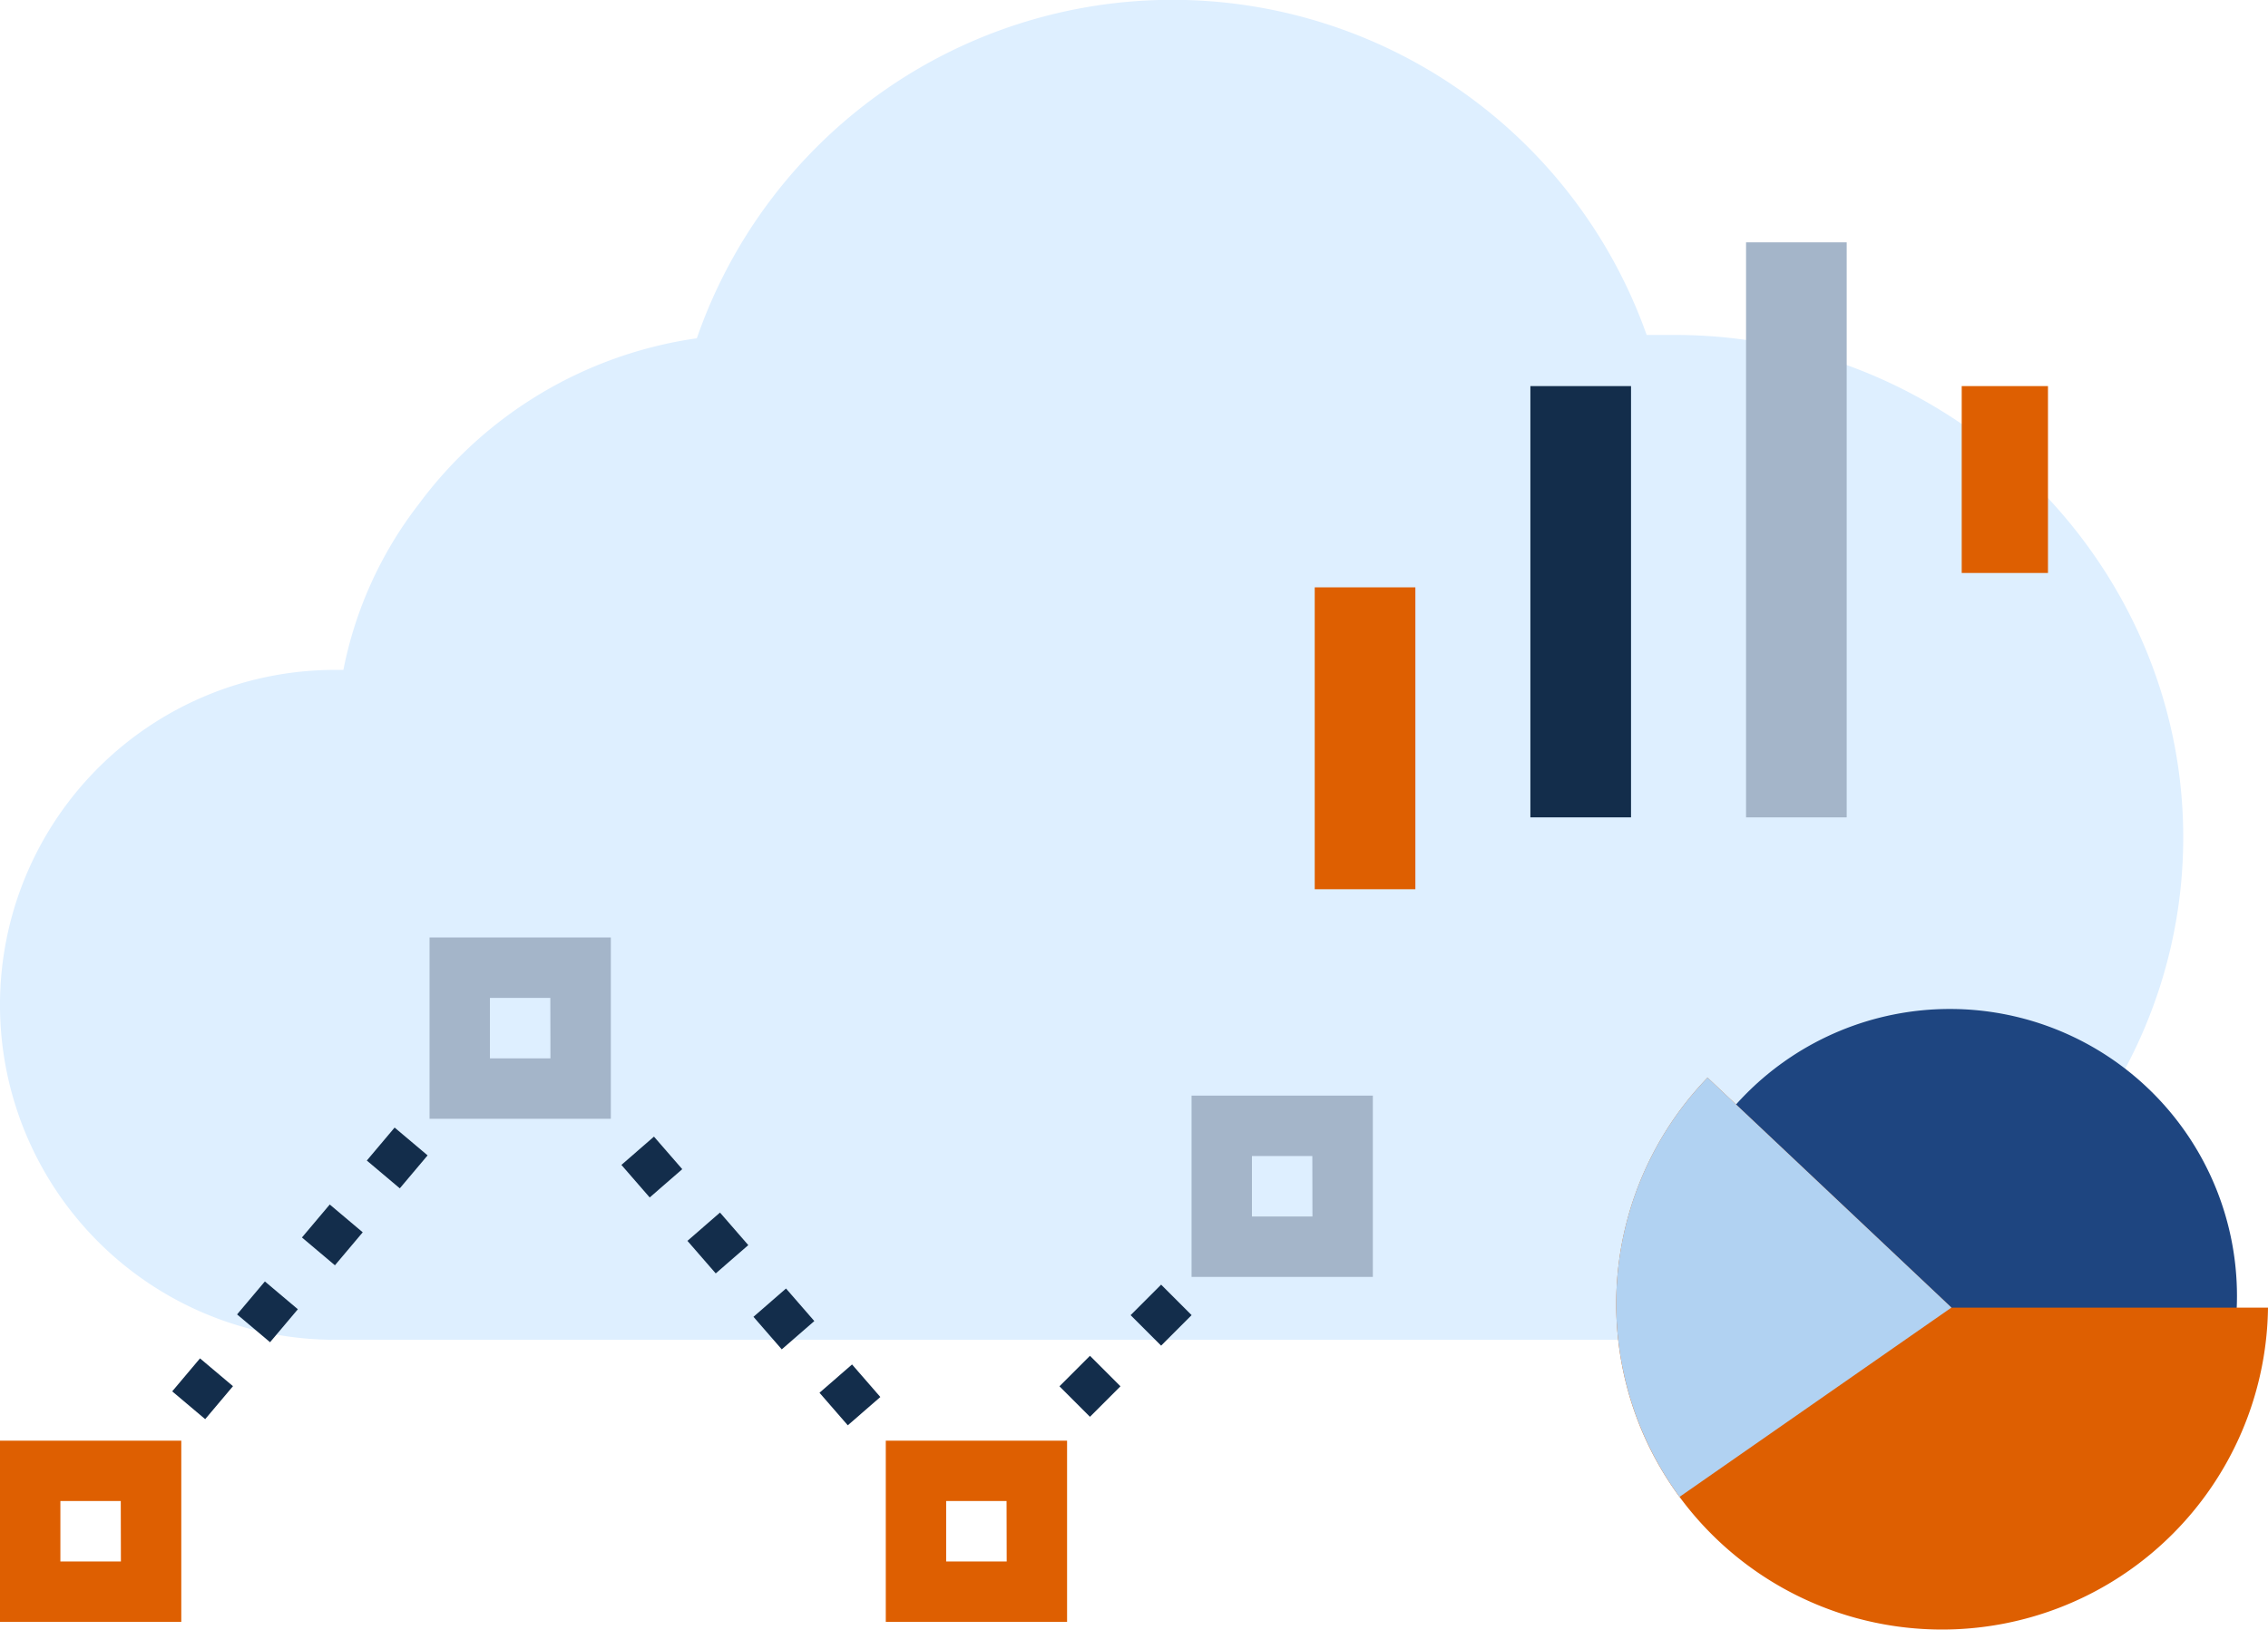
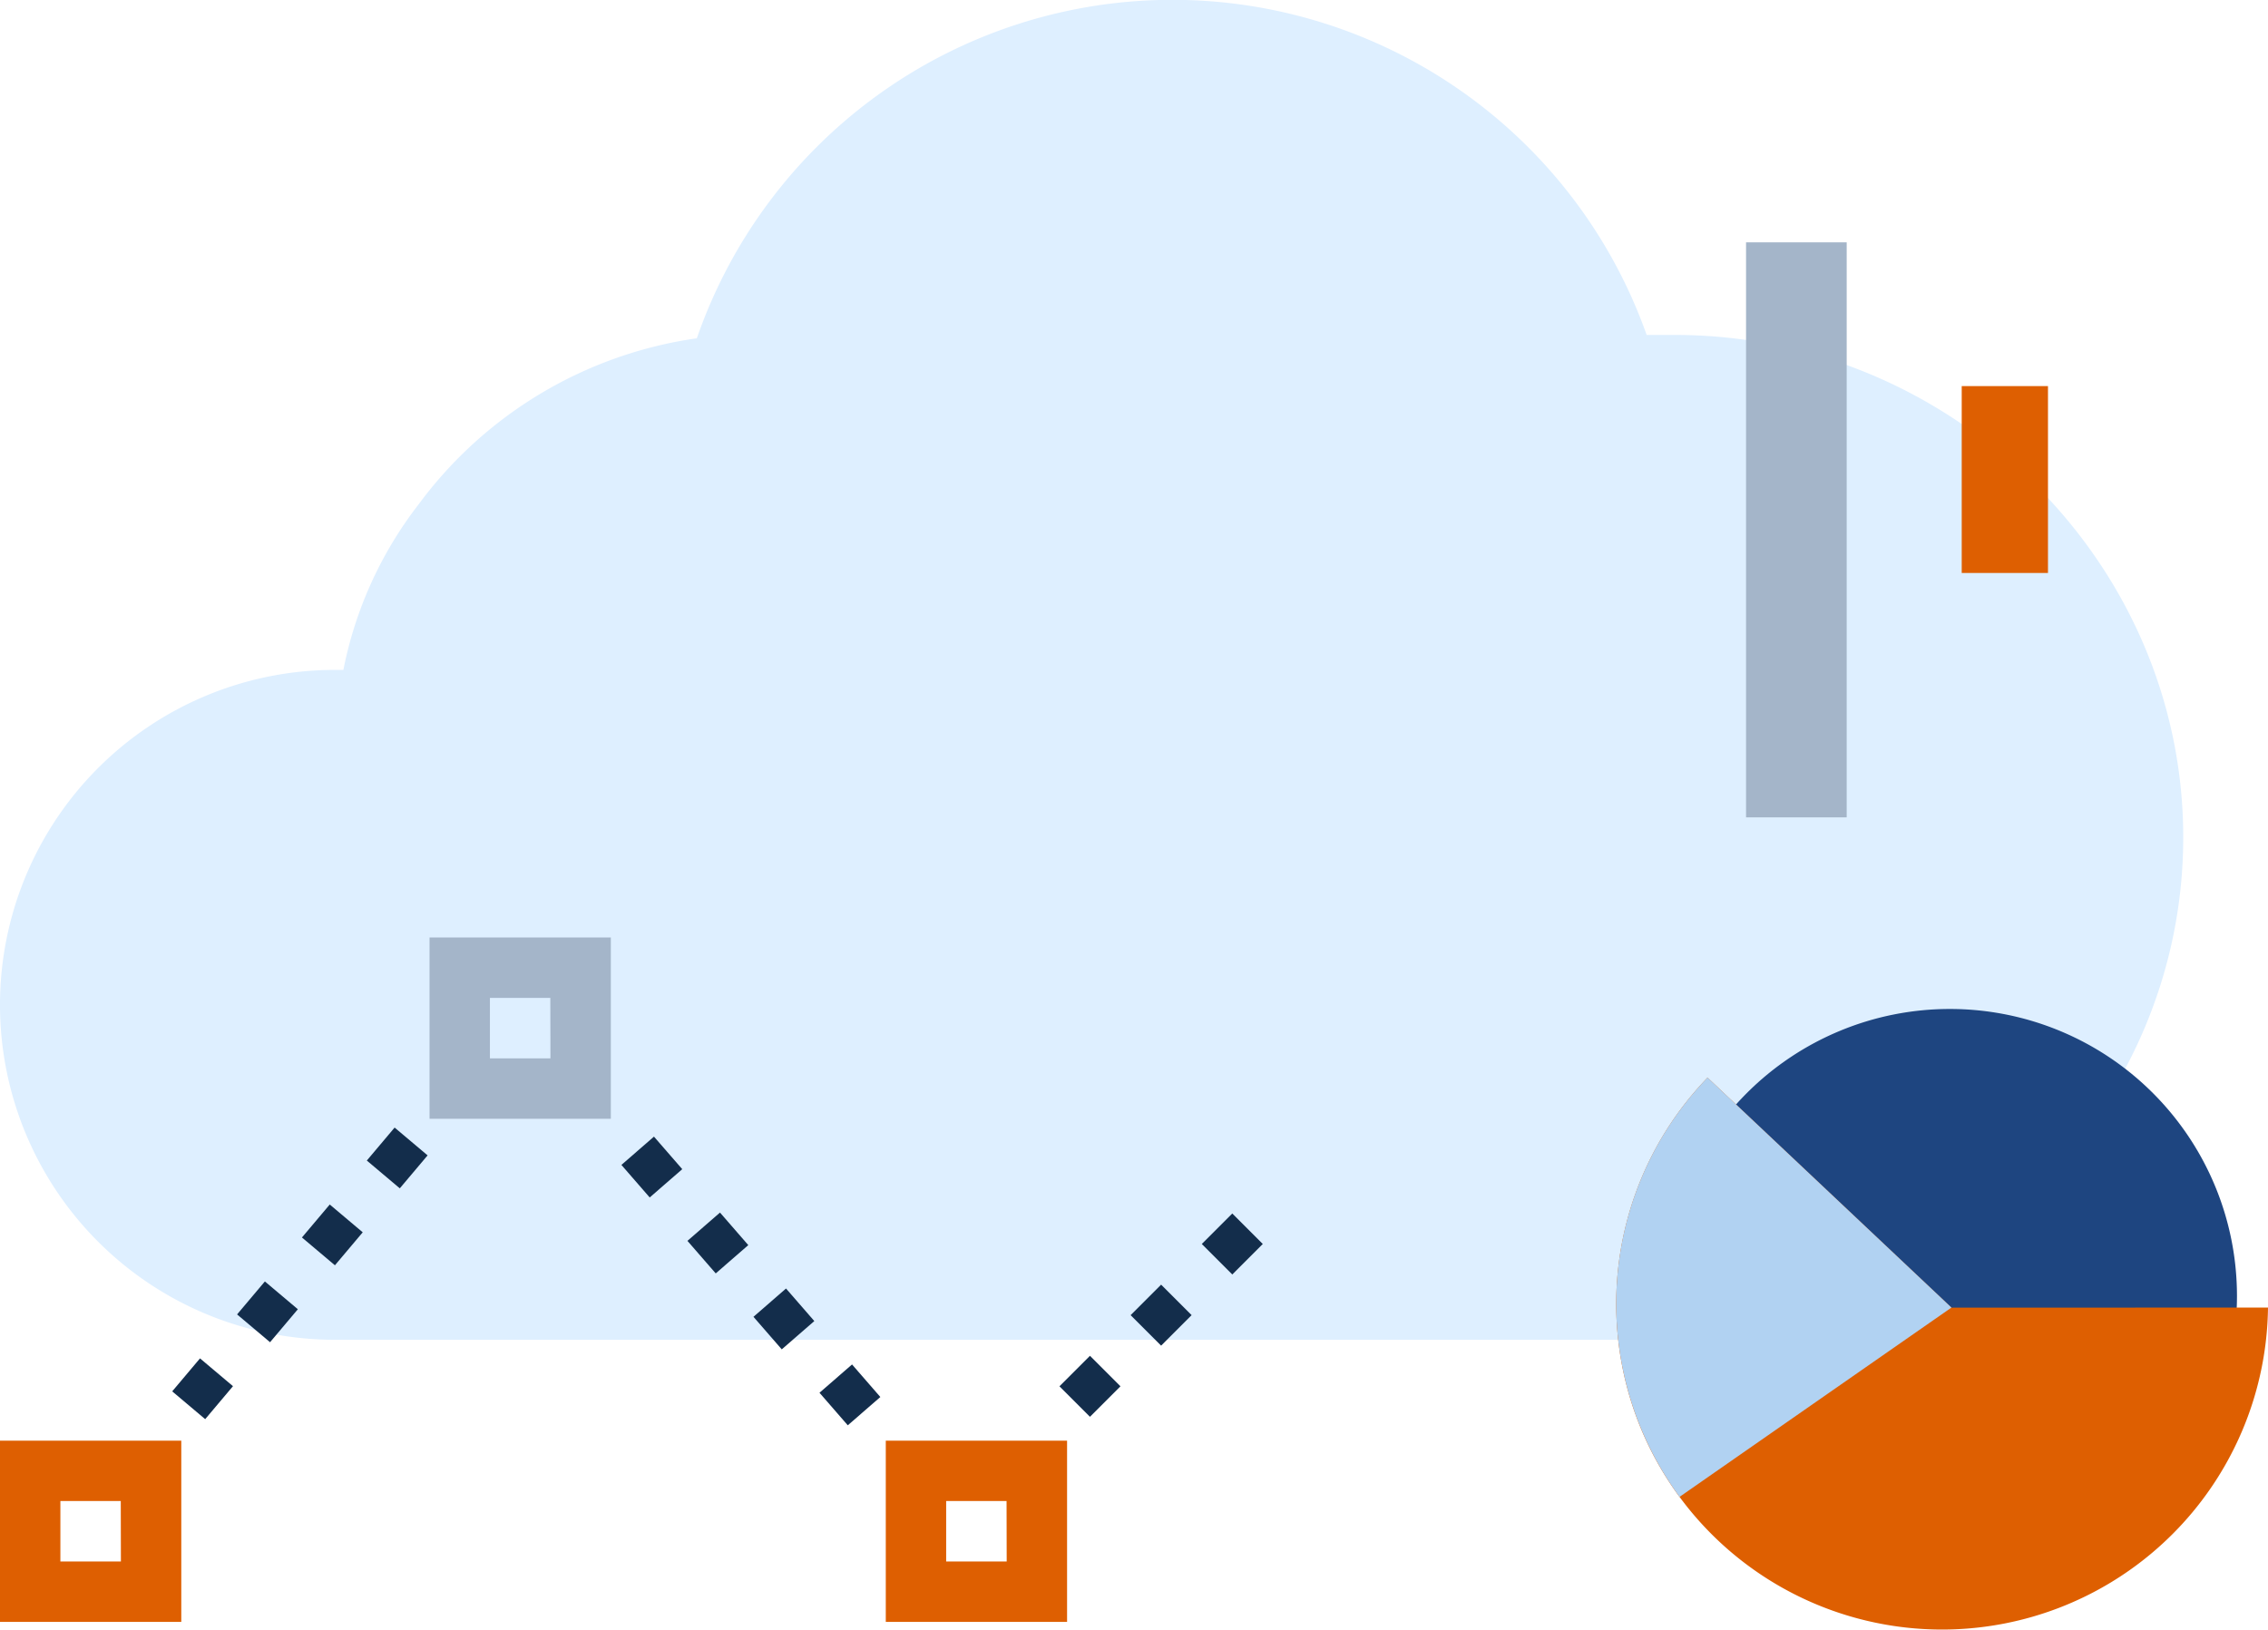
<svg xmlns="http://www.w3.org/2000/svg" width="157.746" height="113.365" viewBox="0 0 157.746 113.365">
  <defs>
    <style>.a{fill:#deefff;}.b{fill:none;stroke:#132d4b;stroke-width:3px;stroke-dasharray:3 4;}.c{fill:#1e4580;}.d{fill:#de5f01;}.e{fill:#b1d2f2;}.f{fill:#a4b5c9;}.g{fill:#132d4b;}</style>
  </defs>
  <g transform="translate(0)">
    <g transform="translate(-15656.557 631.858)">
      <g transform="translate(22.49 11.56)">
        <g transform="translate(15664.281 -643.399)">
          <g transform="translate(121.638 93.19) rotate(180)">
            <g transform="translate(151.853 0) rotate(90)">
              <path class="a" d="M116.511,23.3h-1.98a35,35,0,0,0-66.063.233A29.141,29.141,0,0,0,29.128,35.07,27.443,27.443,0,0,0,23.885,46.6H23.3a23.3,23.3,0,1,0,0,46.6h93.209c19.225,0,35.342-15.729,35.342-34.953S135.736,23.3,116.511,23.3Z" transform="translate(93.209 0) rotate(90)" />
            </g>
          </g>
        </g>
        <path class="b" d="M0,0H25.952" transform="translate(15678.42 -563.367) rotate(49)" />
        <path class="b" d="M0,0H17.82" transform="translate(15720.837 -557.943) rotate(135)" />
        <path class="b" d="M14.177-.987,40.693,0" transform="translate(15639.241 -533.885) rotate(-52)" />
        <g transform="translate(15746.479 -625.9)">
          <g transform="translate(0 52.669)">
            <path class="c" d="M19.969,0A19.969,19.969,0,1,1,0,19.969,19.969,19.969,0,0,1,19.969,0Z" transform="translate(3.238 39.938) rotate(-90)" />
-             <path class="d" d="M22.406,45.334h0A22.674,22.674,0,0,1,13.844,1.781,22.694,22.694,0,0,1,38.4,6.353l-16,16.966V45.332Z" transform="translate(0 43.177) rotate(-90)" />
+             <path class="d" d="M22.406,45.334h0A22.674,22.674,0,0,1,13.844,1.781,22.694,22.694,0,0,1,38.4,6.353l-16,16.966Z" transform="translate(0 43.177) rotate(-90)" />
            <path class="e" d="M13.169,23.319h0L0,4.406A22.67,22.67,0,0,1,29.168,6.353l-16,16.965Z" transform="translate(0 33.94) rotate(-90)" />
          </g>
        </g>
        <g transform="translate(15567.139 -582.608)">
          <path class="f" d="M25.609,12H13V24.609H25.609Zm-4.2,8.406H17.2V16.2h4.2Z" transform="translate(83.804 -7.594)" />
-           <path class="f" d="M25.609,12H13V24.609H25.609Zm-4.2,8.406H17.2V16.2h4.2Z" transform="translate(136.804 3.406)" />
          <path class="d" d="M33.609,12H21V24.609H33.609Zm-4.2,8.406H25.2V16.2h4.2Z" transform="translate(107.537 27.406)" />
          <path class="d" d="M17.609,12H5V24.609H17.609Zm-4.2,8.406H9.2V16.2h4.2Z" transform="translate(61.928 27.406)" />
        </g>
      </g>
-       <rect class="g" width="7" height="30" transform="translate(15763 -605)" />
      <rect class="f" width="7" height="40" transform="translate(15778 -615)" />
      <rect class="d" width="6" height="13" transform="translate(15793 -605)" />
-       <rect class="d" width="7" height="21" transform="translate(15748 -591)" />
    </g>
  </g>
</svg>